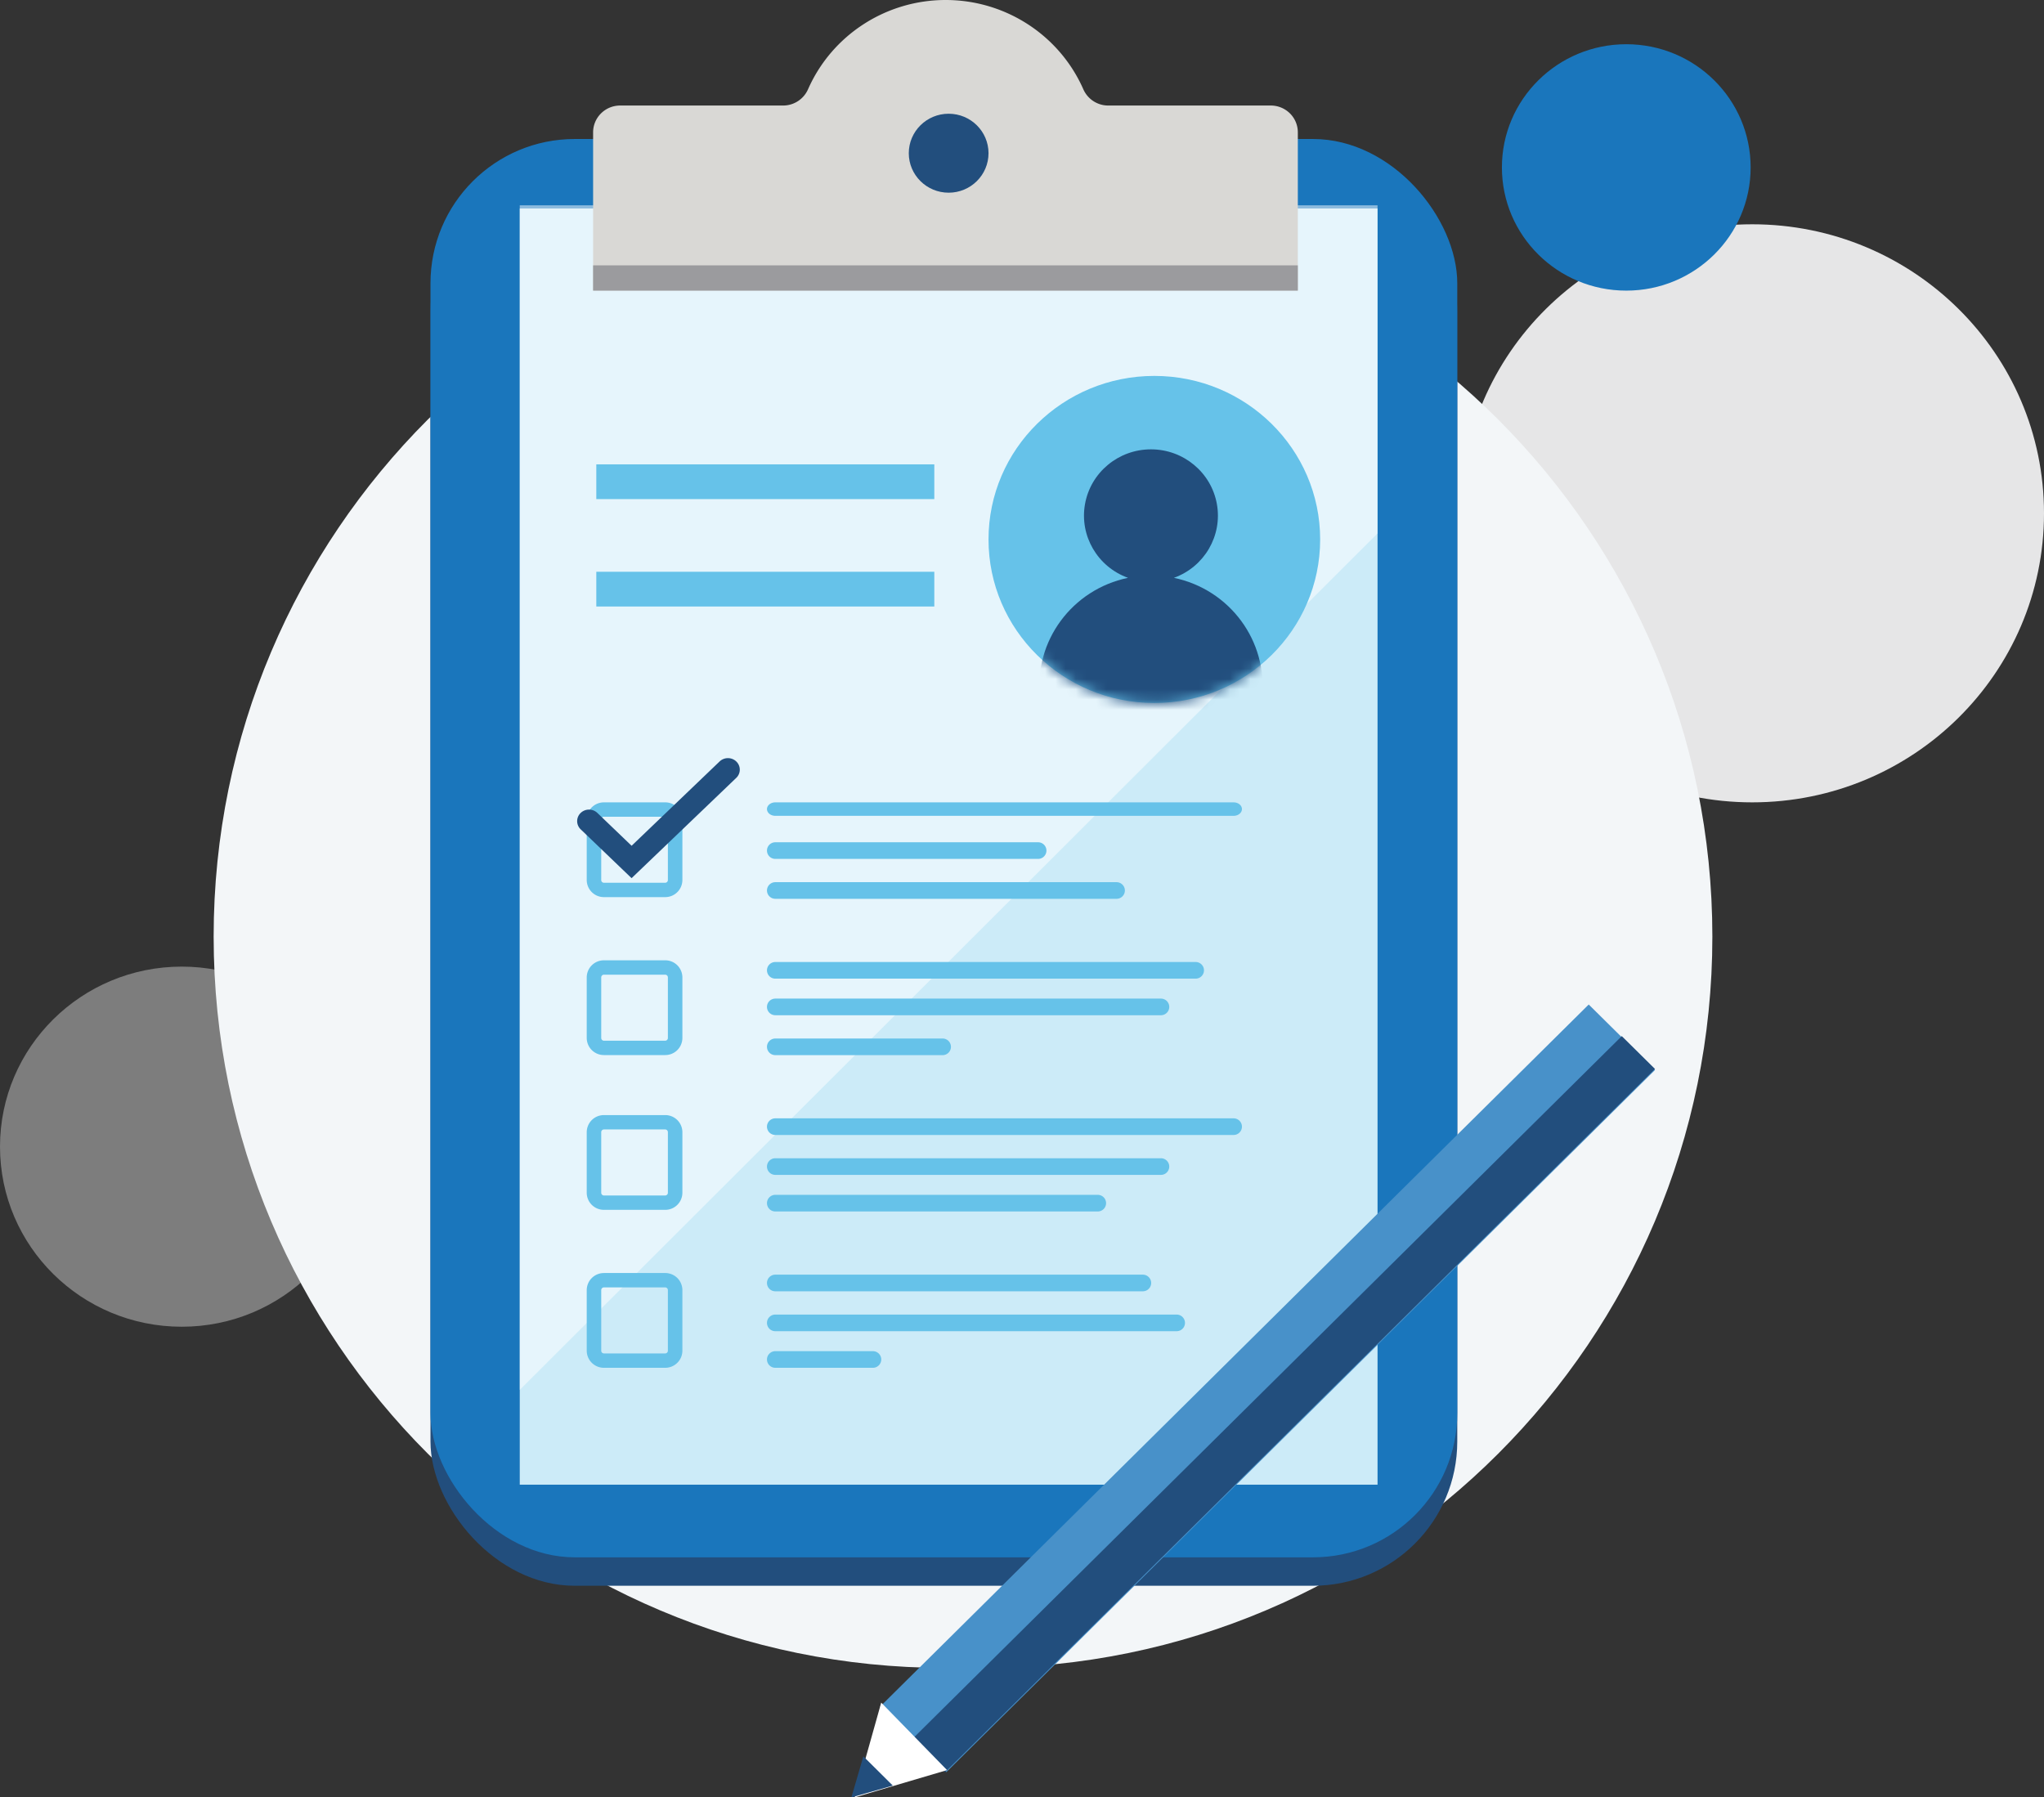
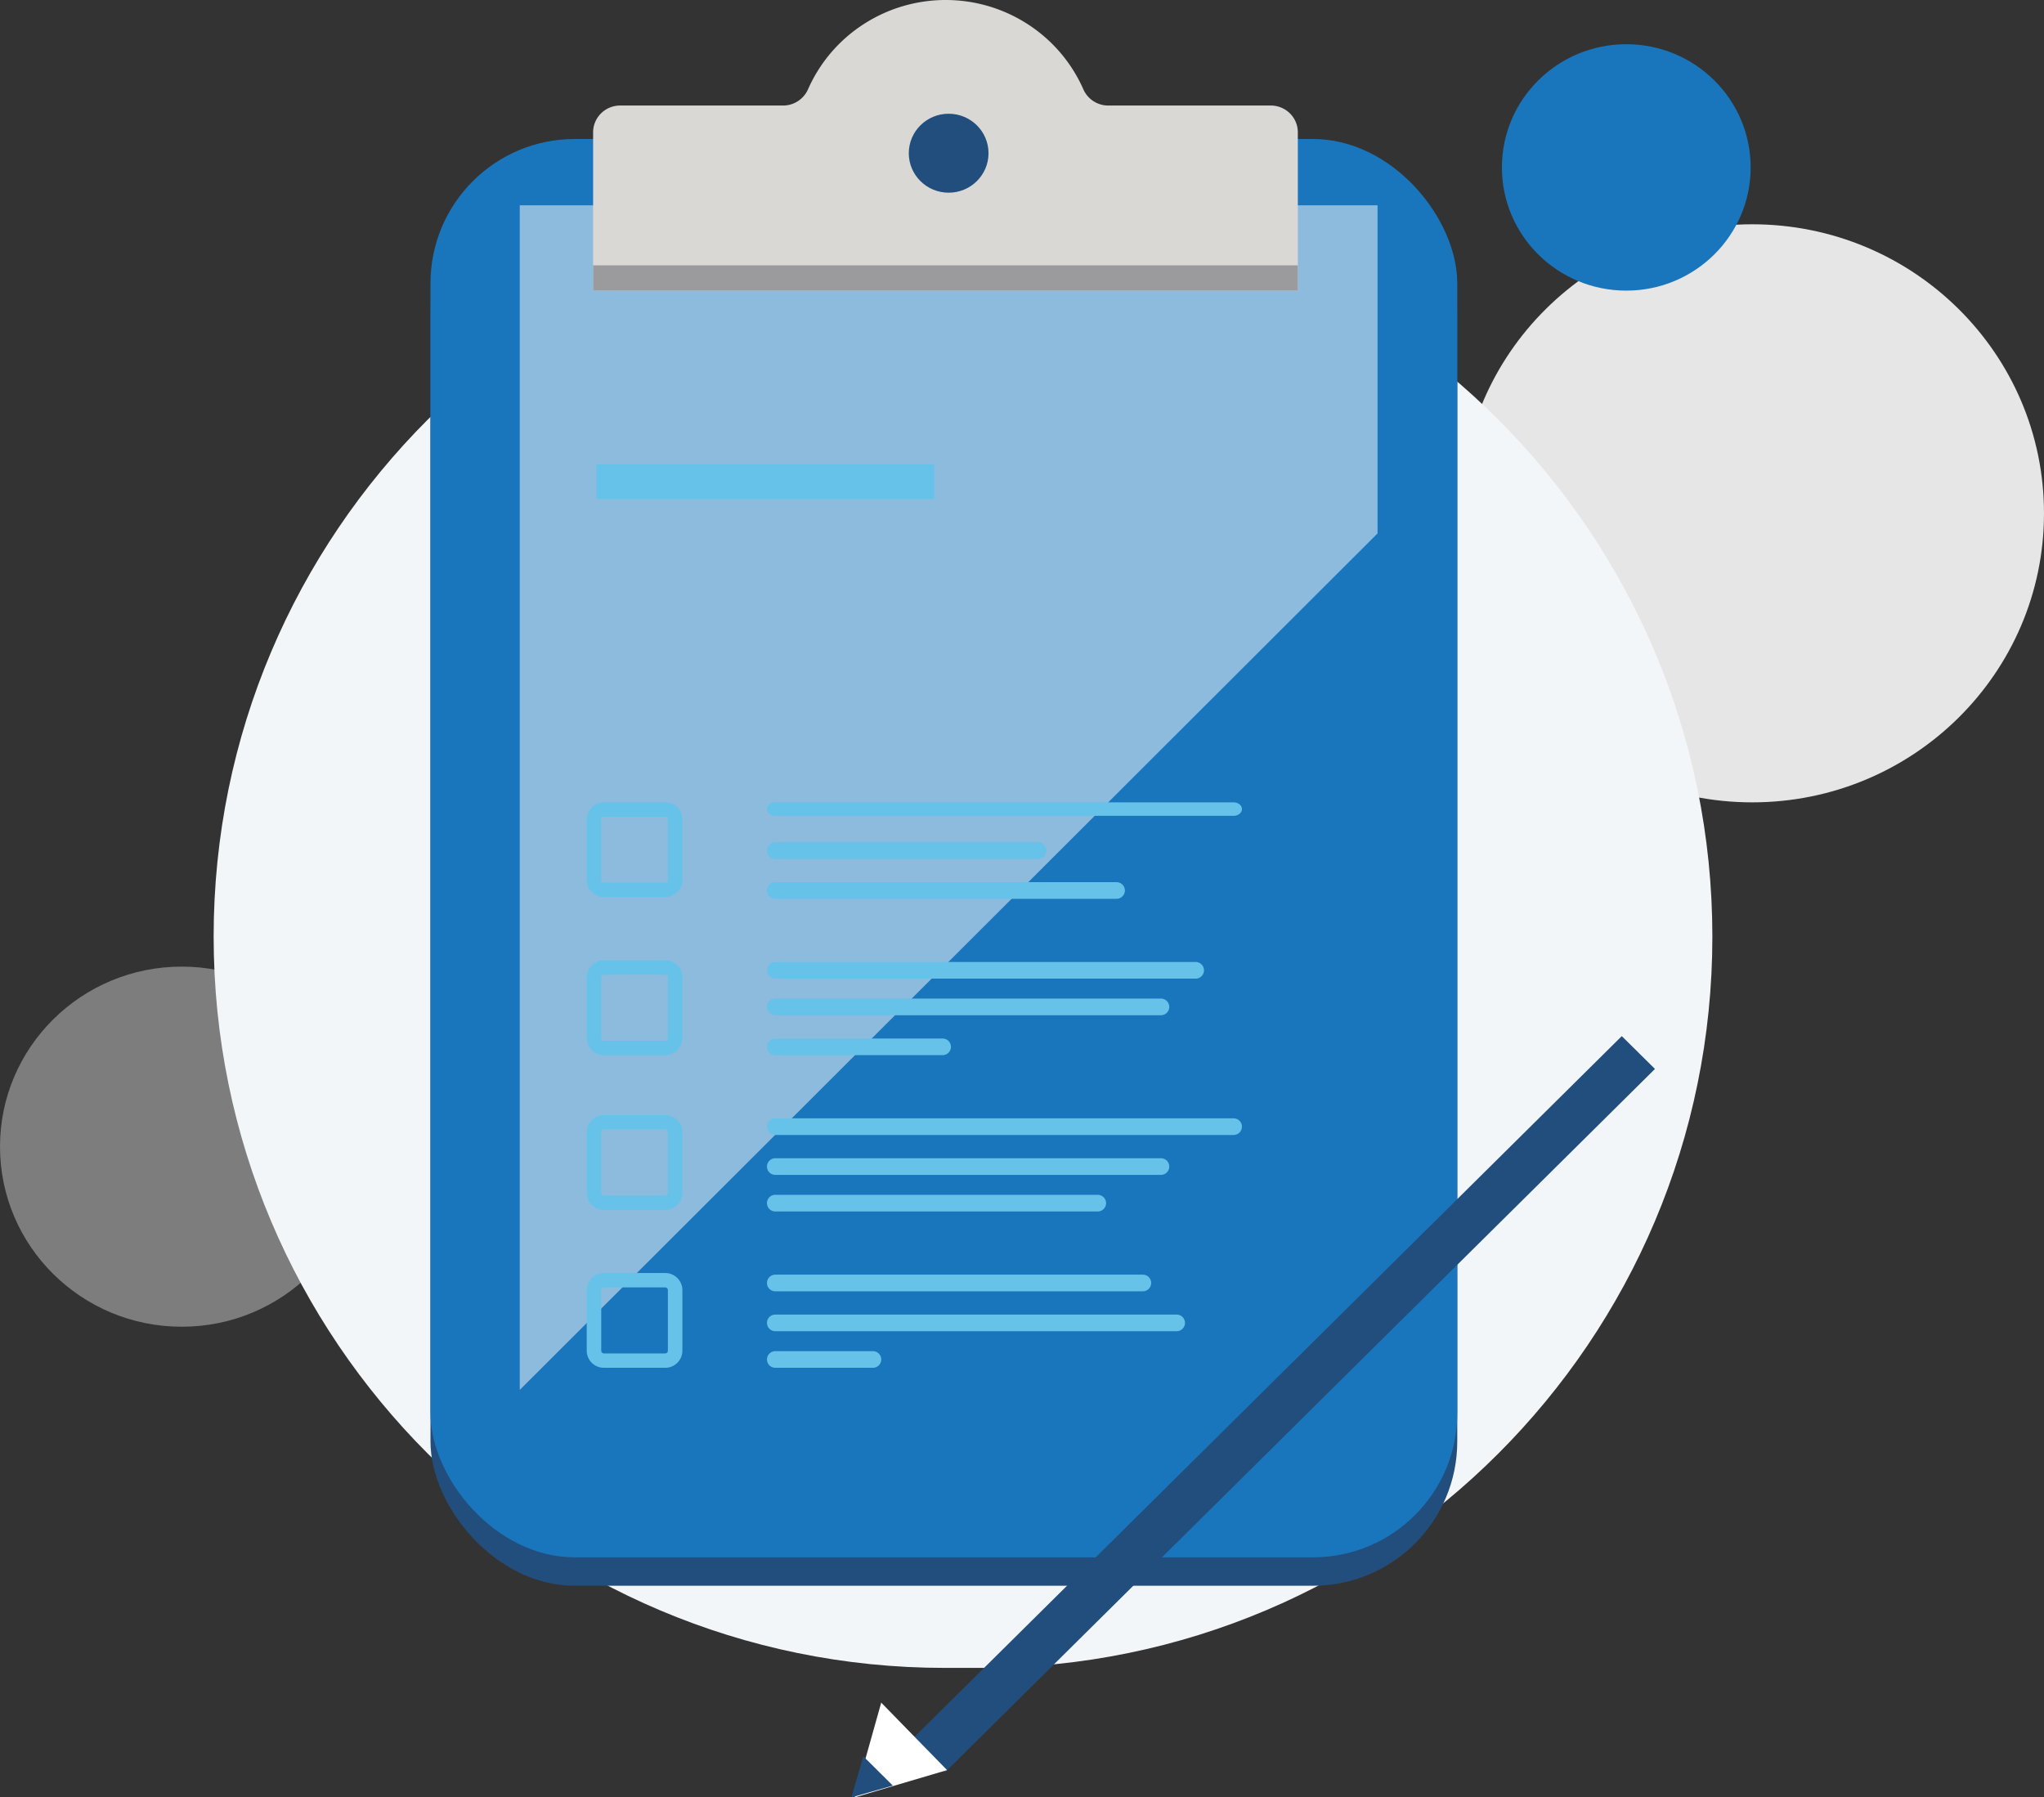
<svg xmlns="http://www.w3.org/2000/svg" xmlns:xlink="http://www.w3.org/1999/xlink" width="199" height="175" viewBox="0 0 199 175">
  <rect x="0" y="0" width="199" height="175" fill="#333333" stroke="none" />
  <defs>
-     <ellipse id="a" cx="16.144" cy="15.922" rx="16.144" ry="15.922" />
-   </defs>
+     </defs>
  <g fill="none" fill-rule="evenodd">
    <g transform="translate(0 4.306)">
      <ellipse cx="17.696" cy="107.337" fill="#D2D2D2" opacity=".469" rx="17.696" ry="17.531" />
      <ellipse cx="170.594" cy="45.672" fill="#E6E6E7" rx="28.406" ry="28.141" style="mix-blend-mode:multiply" />
      <ellipse cx="158.331" cy="11.995" fill="#1A76BC" rx="12.108" ry="11.995" />
    </g>
    <path fill="#F3F6F8" d="M92 19.991h3.513c39.323 0 71.2 31.877 71.2 71.2 0 39.322-31.877 71.2-71.2 71.2H92c-39.323 0-71.2-31.878-71.2-71.2 0-39.323 31.877-71.2 71.2-71.2z" />
    <g transform="translate(17.385)">
      <rect width="99.966" height="138.093" x="24.526" y="16.301" fill="#224E7D" rx="14.05" />
      <rect width="99.966" height="138.093" x="24.526" y="13.533" fill="#1A76BC" rx="14.05" />
-       <path fill="#CCEBF8" d="M33.218 20.299h83.512v124.253H33.218z" />
      <path fill="#FFF" d="M116.73 51.934V19.991H33.218v115.334z" opacity=".5" />
      <path fill="#D9D8D5" d="M90.488 10.275a2.65 2.65 0 0 1-2.404-1.587C85.757 3.411 80.497 0 74.684 0c-5.811 0-11.071 3.41-13.398 8.688a2.654 2.654 0 0 1-2.442 1.587H42.993c-1.455 0-2.634 1.169-2.634 2.61v15.41h68.61V12.9a2.594 2.594 0 0 0-.764-1.855 2.642 2.642 0 0 0-1.867-.77h-15.85z" />
      <ellipse cx="74.974" cy="14.917" fill="#224E7D" rx="3.881" ry="3.844" />
      <path fill="#9B9B9E" d="M40.359 25.835h68.61v2.46h-68.61z" />
      <g fill="#66C2E9" fill-rule="nonzero">
        <path d="M58.1 79.431c-.45 0-.814-.293-.814-.656 0-.362.365-.655.814-.655h44.614c.45 0 .814.293.814.655 0 .363-.364.656-.814.656H58.1zM58.1 83.625a.812.812 0 0 1-.814-.81c0-.447.365-.81.814-.81h25.58c.45 0 .814.363.814.81 0 .447-.365.81-.815.81H58.1zM58.1 87.51a.812.812 0 0 1-.814-.809c0-.447.365-.81.814-.81h33.216c.45 0 .815.363.815.81 0 .447-.365.81-.815.81H58.1zM58.1 95.283a.812.812 0 0 1-.814-.81c0-.447.365-.81.814-.81h40.918c.45 0 .814.363.814.81 0 .448-.365.81-.814.81H58.1zM58.1 98.845a.812.812 0 0 1-.814-.81c0-.446.365-.809.814-.809h37.538c.45 0 .814.363.814.81 0 .447-.364.81-.814.81H58.1zM58.1 102.731a.812.812 0 0 1-.814-.81c0-.446.365-.809.814-.809h16.283c.45 0 .814.363.814.81 0 .447-.365.81-.814.81H58.1zM58.1 110.503a.812.812 0 0 1-.814-.81c0-.446.365-.809.814-.809h44.614c.45 0 .814.363.814.81 0 .447-.364.81-.814.81H58.1zM58.1 114.39a.812.812 0 0 1-.814-.81c0-.447.365-.81.814-.81h37.538c.45 0 .814.363.814.81 0 .447-.364.81-.814.81H58.1zM58.1 117.952a.812.812 0 0 1-.814-.81c0-.447.365-.81.814-.81h31.387c.45 0 .814.363.814.81 0 .447-.364.81-.814.81H58.1zM58.1 125.724a.812.812 0 0 1-.814-.81c0-.447.365-.81.814-.81h35.777c.45 0 .814.363.814.81 0 .447-.365.81-.814.81H58.1zM58.1 129.61a.812.812 0 0 1-.814-.81c0-.447.365-.81.814-.81h39.068c.45 0 .814.363.814.81 0 .448-.364.81-.814.81H58.1zM58.1 133.172a.812.812 0 0 1-.814-.81c0-.446.365-.809.814-.809h9.498c.45 0 .814.363.814.81 0 .447-.364.81-.814.81H58.1z" />
      </g>
      <path fill="#66C2E9" fill-rule="nonzero" d="M41.415 79.519a.264.264 0 0 0-.265.262v5.903c0 .146.119.263.265.263h5.96a.264.264 0 0 0 .264-.263v-5.903a.264.264 0 0 0-.265-.262h-5.959zm0-1.4h5.96a1.67 1.67 0 0 1 1.676 1.662v5.903a1.67 1.67 0 0 1-1.677 1.662h-5.959a1.67 1.67 0 0 1-1.677-1.662v-5.903a1.67 1.67 0 0 1 1.677-1.661zM41.415 94.897a.264.264 0 0 0-.265.262v5.903c0 .145.119.263.265.263h5.96a.264.264 0 0 0 .264-.263V95.16a.264.264 0 0 0-.265-.262h-5.959zm0-1.4h5.96a1.67 1.67 0 0 1 1.676 1.662v5.903a1.67 1.67 0 0 1-1.677 1.662h-5.959a1.67 1.67 0 0 1-1.677-1.662V95.16a1.67 1.67 0 0 1 1.677-1.662zM41.415 109.967a.264.264 0 0 0-.265.262v5.904c0 .145.119.262.265.262h5.96a.264.264 0 0 0 .264-.262v-5.904a.264.264 0 0 0-.265-.262h-5.959zm0-1.4h5.96a1.67 1.67 0 0 1 1.676 1.662v5.904a1.67 1.67 0 0 1-1.677 1.661h-5.959a1.67 1.67 0 0 1-1.677-1.661v-5.904a1.67 1.67 0 0 1 1.677-1.661zM41.415 125.345a.264.264 0 0 0-.265.262v5.904c0 .145.119.262.265.262h5.96a.264.264 0 0 0 .264-.262v-5.904a.264.264 0 0 0-.265-.262h-5.959zm0-1.4h5.96a1.67 1.67 0 0 1 1.676 1.662v5.904a1.67 1.67 0 0 1-1.677 1.661h-5.959a1.67 1.67 0 0 1-1.677-1.661v-5.904a1.67 1.67 0 0 1 1.677-1.661z" />
-       <path fill="#224E7D" fill-rule="nonzero" d="M52.675 74.137a1.177 1.177 0 0 1 1.633.012 1.102 1.102 0 0 1-.013 1.588l-10.19 9.764-4.954-4.753a1.102 1.102 0 0 1-.012-1.589 1.177 1.177 0 0 1 1.633-.011l3.335 3.199 8.568-8.21z" />
-       <path fill="#66C2E9" fill-rule="nonzero" d="M40.67 48.594v-3.383h32.907v3.383zM40.67 59.051v-3.383h32.907v3.383z" />
+       <path fill="#66C2E9" fill-rule="nonzero" d="M40.67 48.594v-3.383h32.907v3.383zv-3.383h32.907v3.383z" />
      <g transform="translate(78.855 36.6)">
        <mask id="b" fill="#fff">
          <use xlink:href="#a" />
        </mask>
        <use fill="#66C2E9" xlink:href="#a" />
        <path fill="#224E7D" d="M18.048 19.66c2.972-1.073 4.737-4.101 4.186-7.183-.55-3.082-3.257-5.328-6.42-5.328s-5.87 2.246-6.42 5.328c-.55 3.082 1.214 6.11 4.186 7.182C8.13 20.792 4.425 25.816 5 31.297c.576 5.48 5.245 9.645 10.814 9.645 5.57 0 10.238-4.164 10.813-9.645.576-5.48-3.129-10.505-8.58-11.638z" mask="url(#b)" />
      </g>
-       <path fill="#4891C9" d="M143.74 104.181L74.747 172.54 68.3 166.16l68.99-68.358z" />
      <path fill="#224E7D" d="M143.74 104.075L74.633 172.54l-3.23-3.193 69.106-68.468z" />
      <path fill="#FFF" d="M68.409 165.773L65.816 175l9.003-2.658z" />
      <path fill="#224E7D" d="M66.67 171.002L65.504 175l4.036-1.148z" />
    </g>
  </g>
</svg>